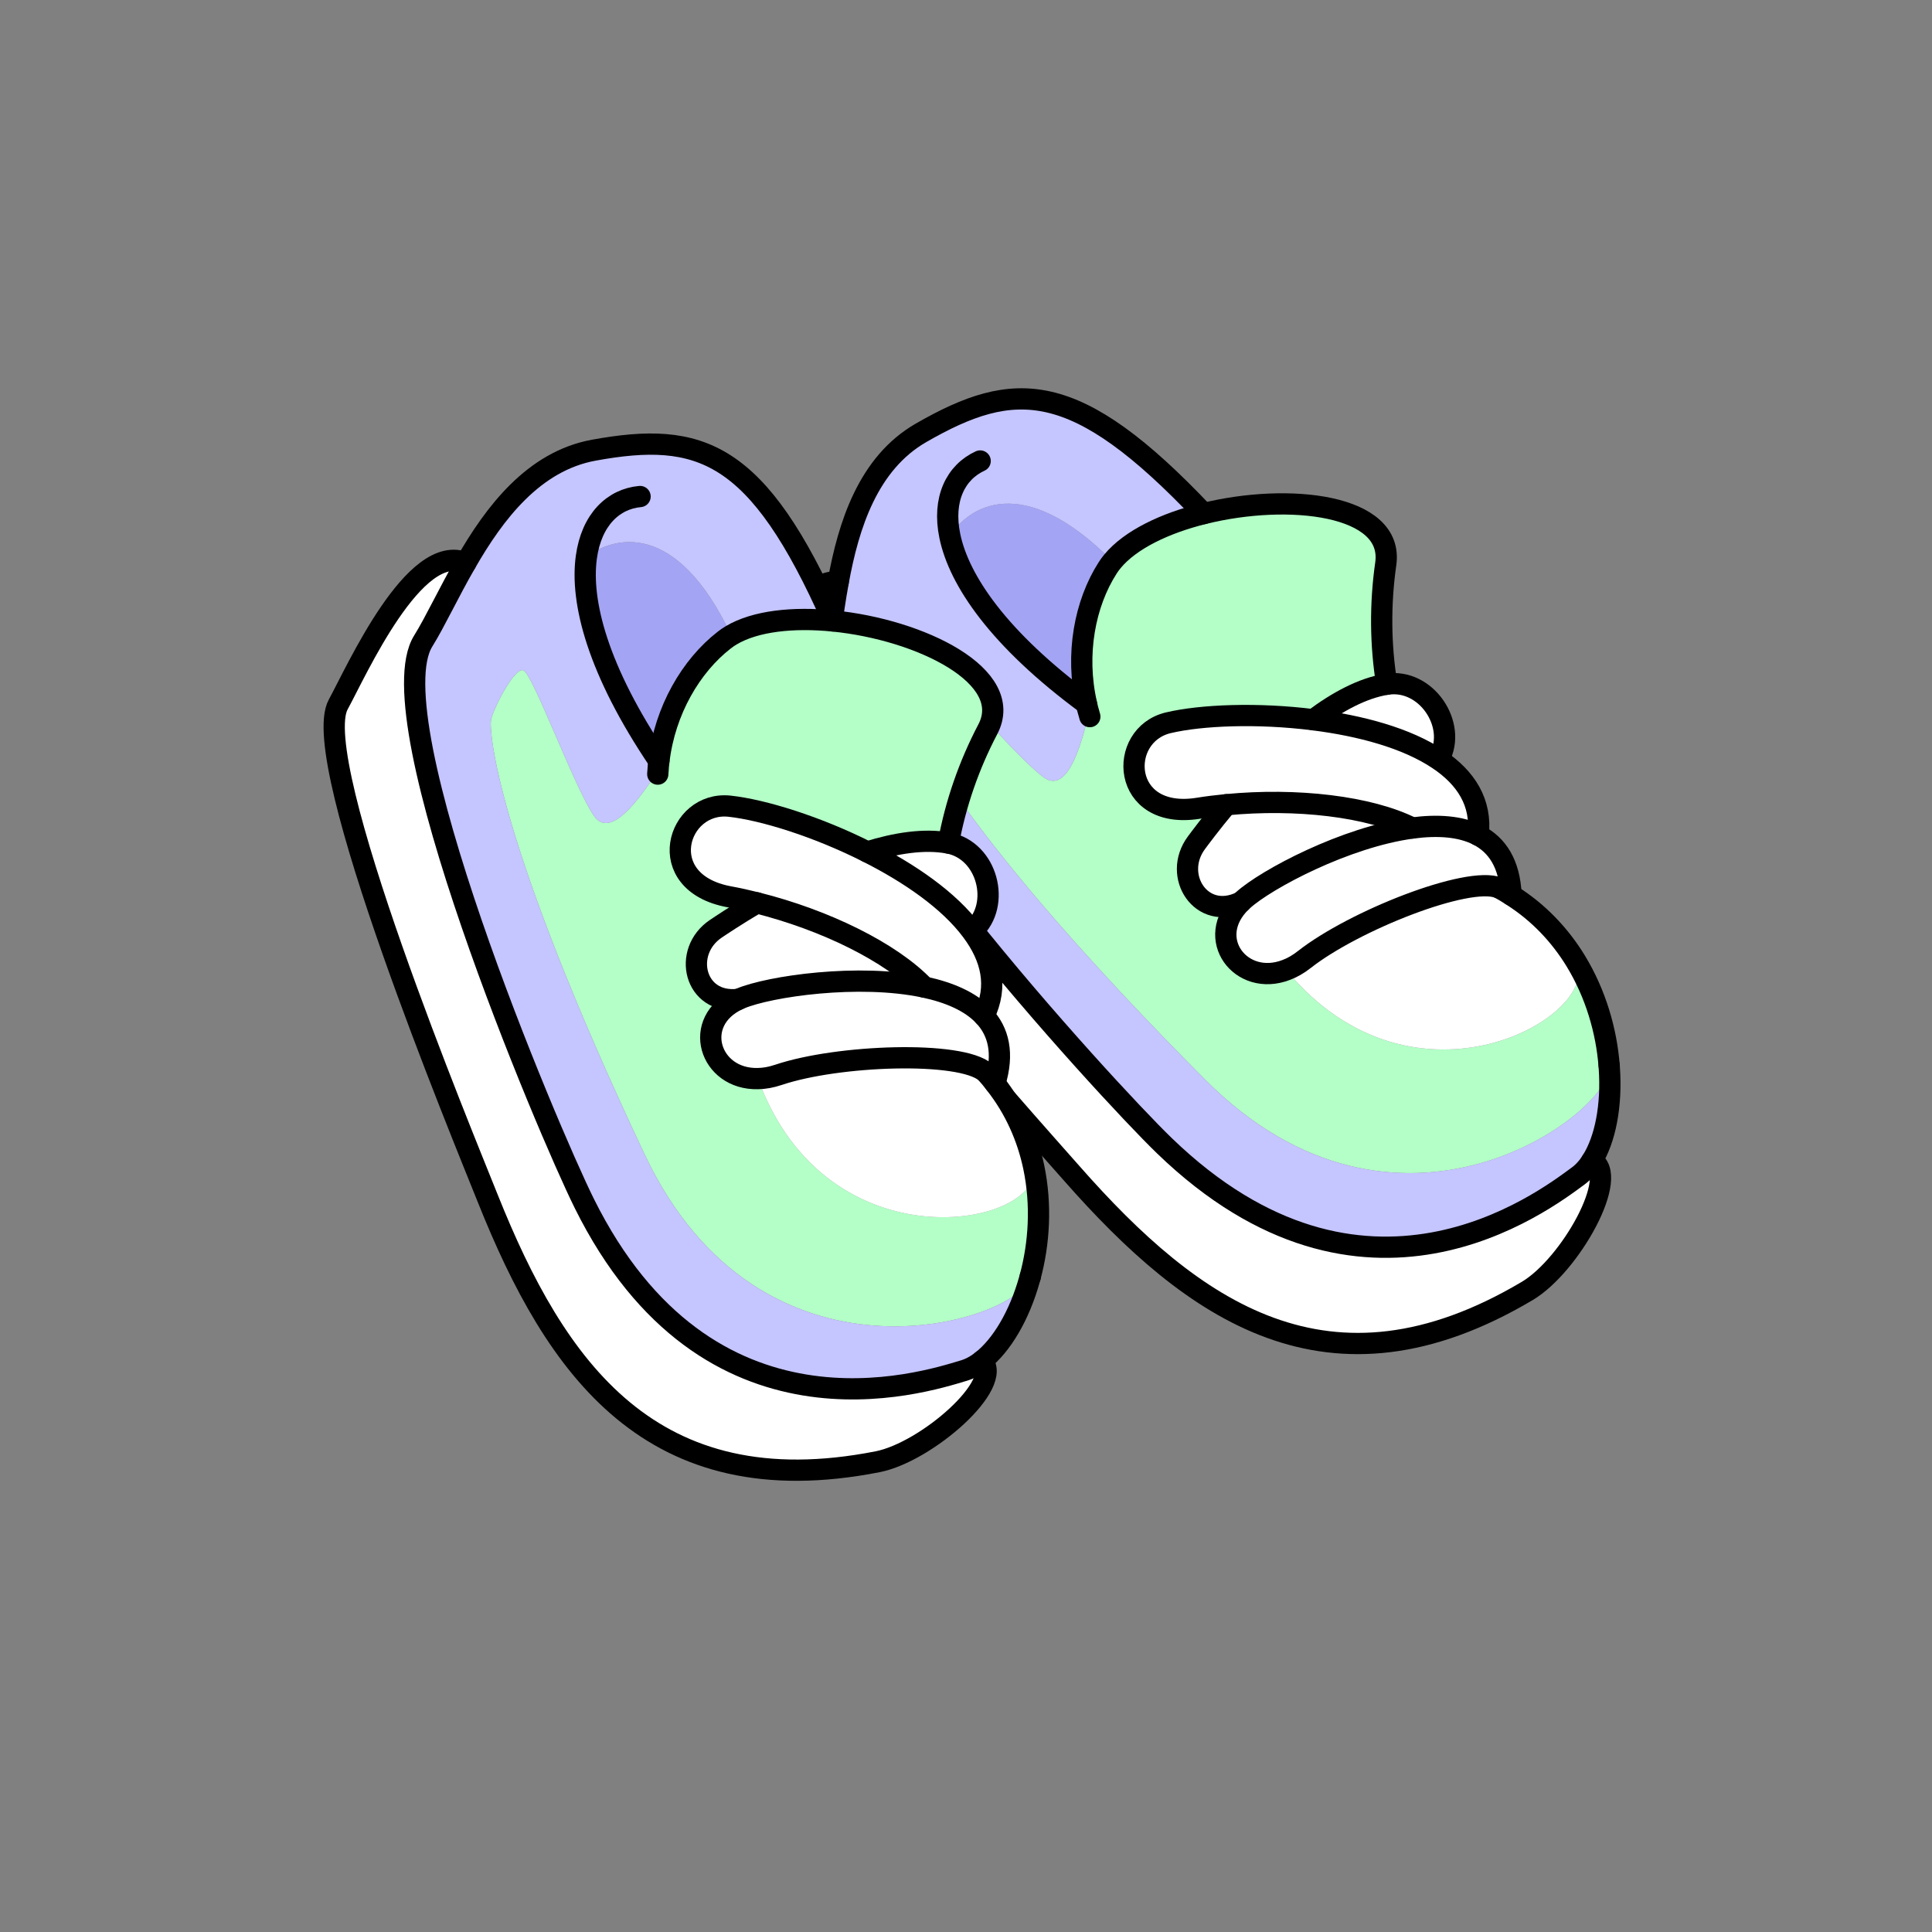
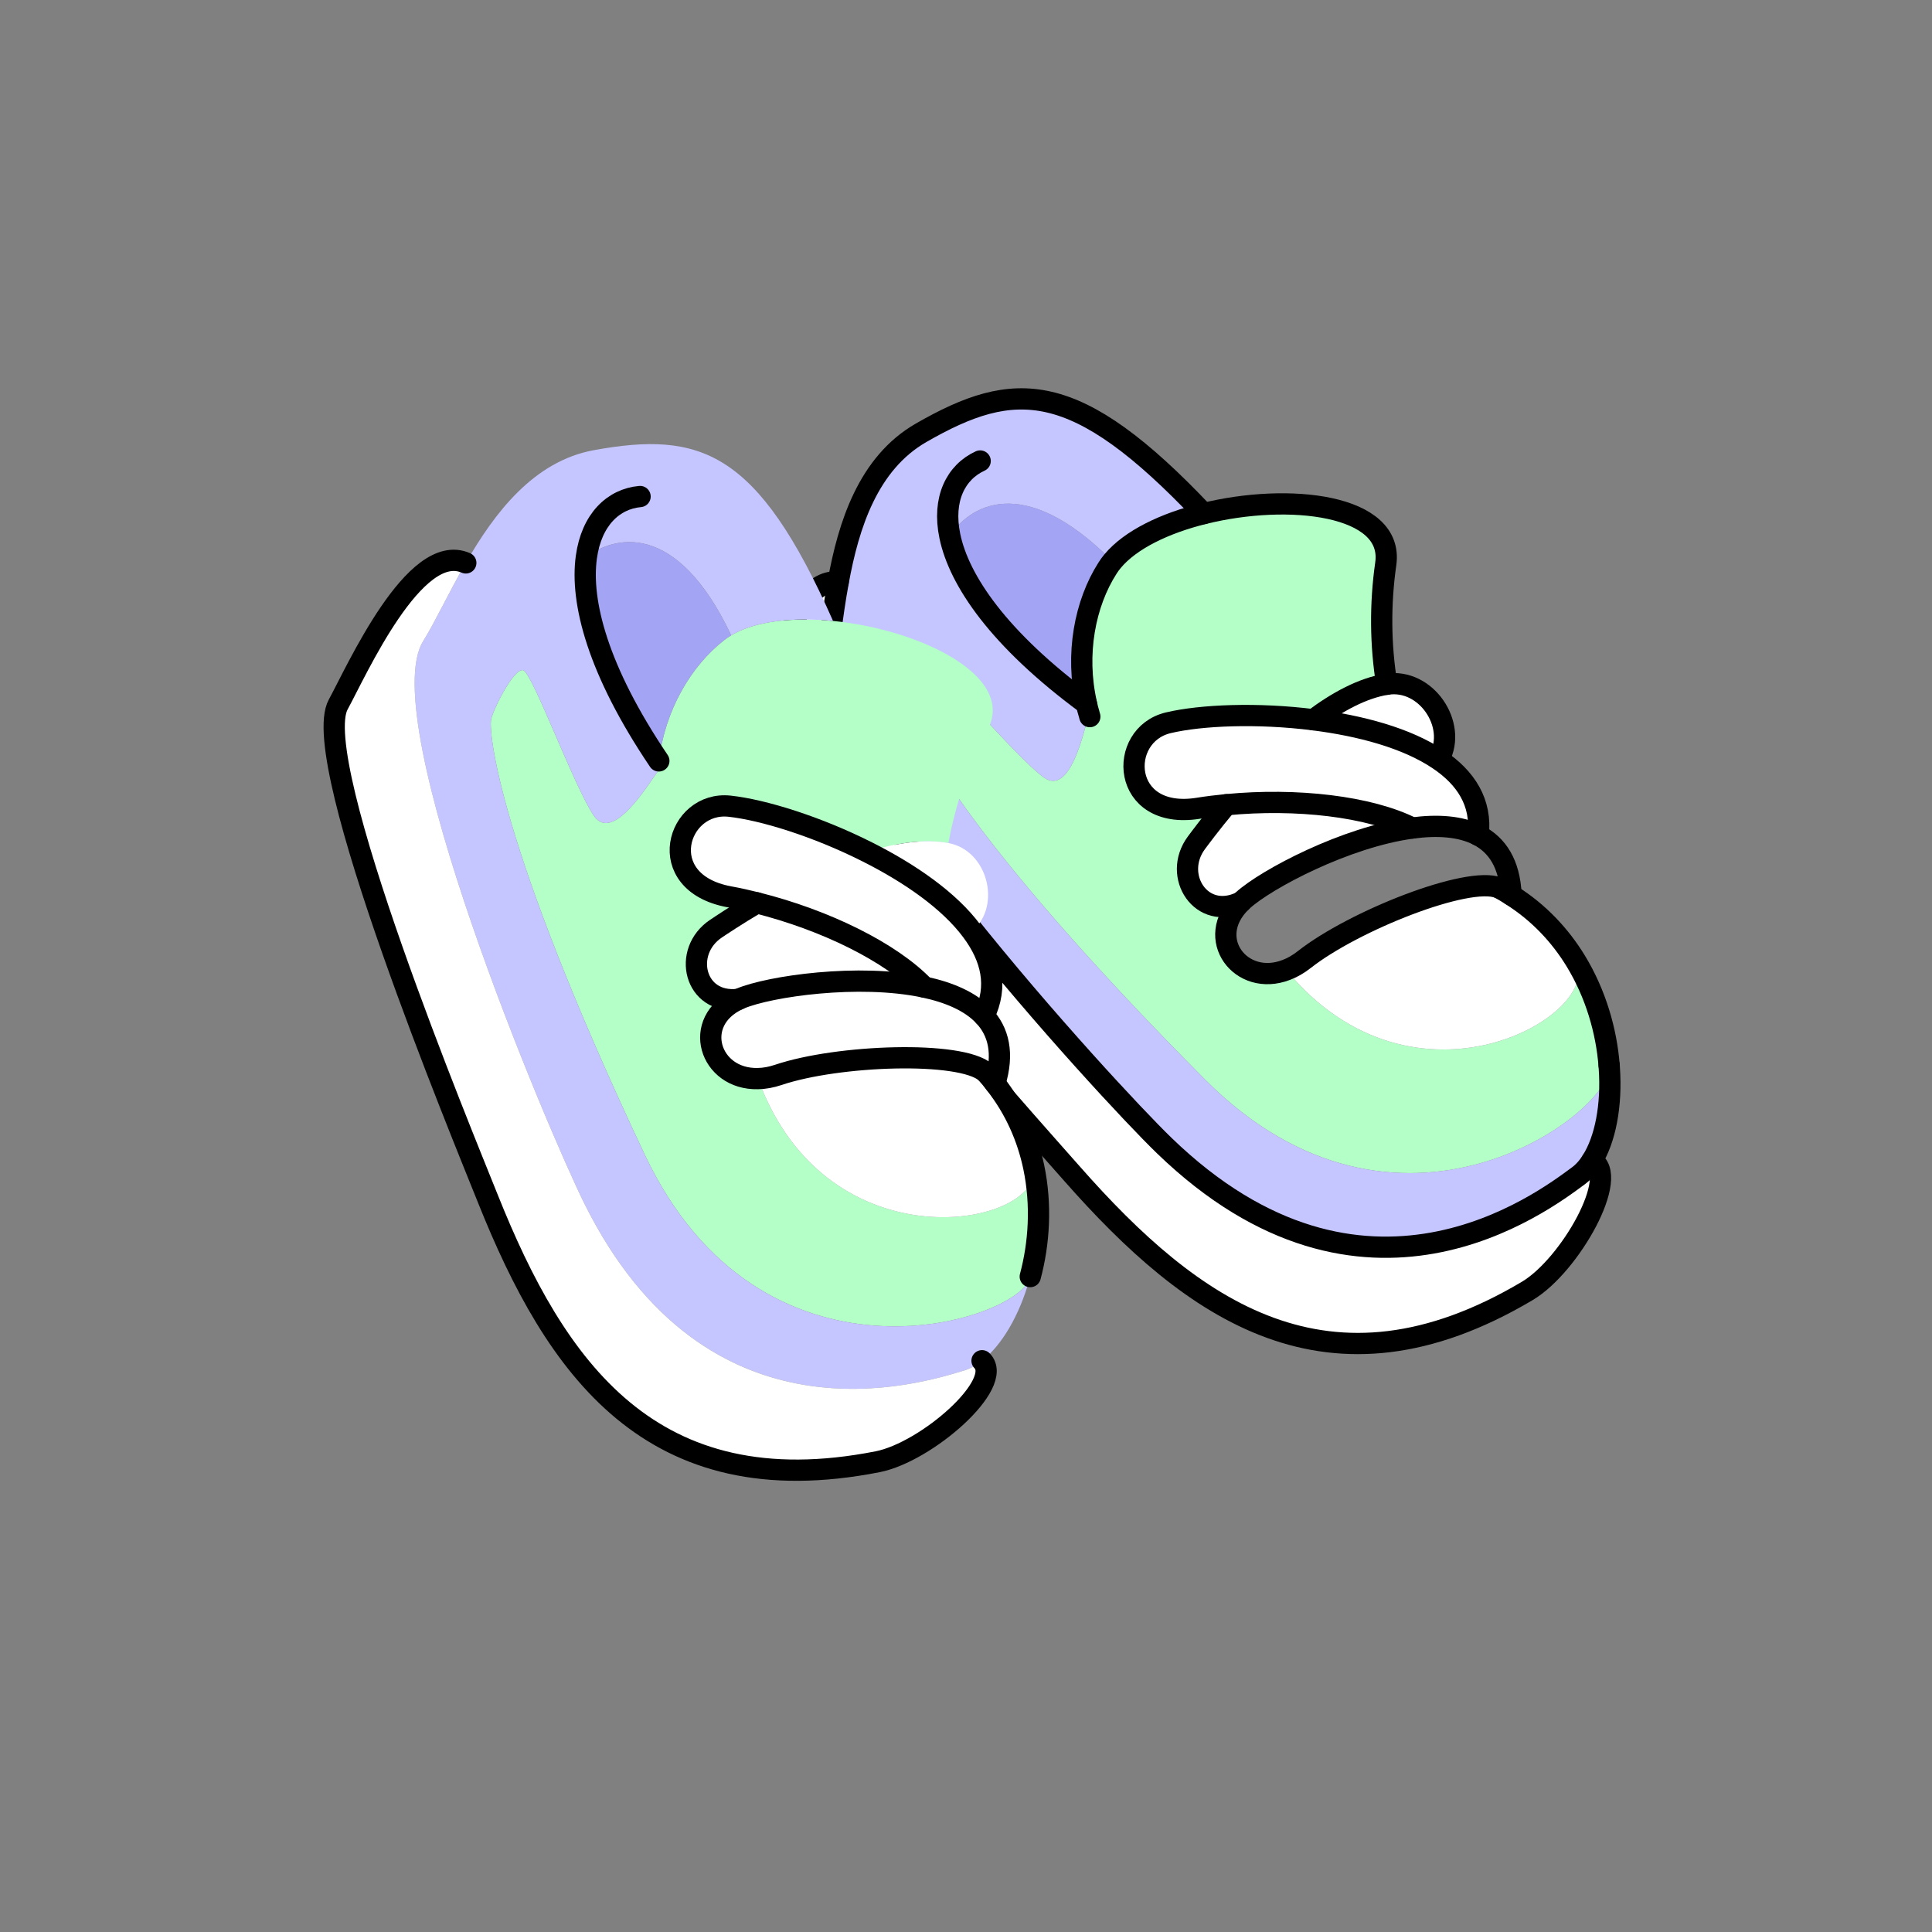
<svg xmlns="http://www.w3.org/2000/svg" id="Layer_2" viewBox="0 0 1000 1000">
  <rect x="0" y="0" width="1000" height="1000" fill="#808080" stroke="none" />
  <defs>
    <style>.cls-1,.cls-2{fill:none;}.cls-3{fill:#fff;}.cls-4{fill:#b3ffc7;}.cls-5{fill:#a4a4f4;}.cls-6{fill:#c5c5ff;}.cls-2{stroke:#000;stroke-linecap:round;stroke-linejoin:round;stroke-width:11px;}</style>
  </defs>
  <g id="_03">
    <g>
      <rect class="cls-1" x="0" width="1000" height="1000" />
      <g>
        <g>
          <path class="cls-4" d="m563.7,369.45c-.53-1.72-.97-3.43-1.33-5.17-5.85-25.64-.84-51.92,10.93-70.28.76-1.2,1.59-2.35,2.54-3.49,9.33-11.25,27.2-19.73,47.18-24.67,44.13-10.93,98.63-4.75,94.26,25.97-2.98,20.88-2.79,41.96.51,62.35-12.54,1.99-25.63,9.11-38,18.39-28.89-3.65-58.14-2.47-75.13,1.58-26.61,6.36-24.59,50.6,15.48,44.25,4.82-.78,9.7-1.37,14.63-1.85-8.16,9.78-13.77,17.38-15.5,19.69-12.69,17.08,2.59,40.72,23.19,30.6-19.4,18.87-.19,44.26,23.27,35.24,66.75,80.66,164.94,22.62,149.8-4.69h.04c10.47,17.15,15.89,36.32,17.3,54.03l.03.08.06,1.25c-.37,24.29-109.87,105.92-209.34,5.94-126.39-127.09-149.66-179.77-150.31-185.66s2.25-28.78,7.07-29.43c4.83-.61,45.26,48.27,59.82,58.76,14.09,10.15,21.06-25.19,23.5-32.89Z" />
          <path class="cls-3" d="m815.53,497.36c15.14,27.31-83.05,85.35-149.8,4.69,3.11-1.15,6.25-2.95,9.41-5.42,25.49-20.01,84.58-43.44,100.53-37.14.15.07.34.13.46.22,2.1,1.12,4.09,2.32,5.98,3.56,14.48,9.08,25.47,21,33.47,34.08h-.04Z" />
-           <path class="cls-3" d="m665.73,502.05c-23.45,9.02-42.67-16.37-23.27-35.24l.86-.81c12.03-10.94,53.28-32.82,87.69-37.42,12.97-1.72,24.99-.99,34.09,3.71,9.82,5.04,16.32,14.74,17.02,30.92l-.02.05c-1.88-1.24-3.88-2.44-5.98-3.56-.12-.09-.31-.15-.46-.22-15.95-6.3-75.04,17.12-100.53,37.14-3.15,2.48-6.29,4.27-9.41,5.42Z" />
          <path class="cls-3" d="m744.53,393.04c14.14,9.45,22.57,22.29,20.58,39.26-9.1-4.7-21.12-5.44-34.09-3.71-22.25-11.24-60.04-15.55-96.24-12.06-4.92.48-9.81,1.07-14.63,1.85-40.07,6.35-42.08-37.89-15.48-44.25,16.99-4.04,46.24-5.23,75.13-1.58,24.3,3.04,48.33,9.48,64.73,20.5Z" />
          <path class="cls-6" d="m491.64,277.47c4.73,22.86,25.18,53.28,70.68,86.82h.04c.36,1.73.8,3.44,1.33,5.16-2.44,7.7-9.41,43.04-23.5,32.89-14.55-10.49-54.98-59.37-59.82-58.76-4.82.65-7.72,23.55-7.07,29.43s23.92,58.57,150.31,185.66c99.47,99.98,208.98,18.34,209.34-5.94,1.39,19.54-2.11,37.17-9.02,48.08-2.02,3.27-4.4,5.89-7.02,7.84-18.57,13.69-111.02,84.17-214.25-15.62-30.72-29.7-186.4-199.87-176.03-246.43,2.49-11.37,3.98-27.86,7.21-45.4,5.32-29.23,15.37-61.37,42.94-77.2,48.3-27.74,79.75-28.48,146.22,41.84-19.98,4.94-37.85,13.41-47.18,24.67-47.14-47.34-74.86-27.64-84.19-13.03Z" />
          <path class="cls-3" d="m823.94,600.8c15.12,7.19-11.19,54.16-33.41,67.36-102.85,61.06-173.41,10.07-235.73-60.75-22.66-25.78-163.89-182.19-158.64-215.05,3.12-19.41,8.84-93.23,37.68-91.17-3.23,17.54-4.72,34.03-7.21,45.4-10.36,46.56,145.31,216.73,176.03,246.43,103.23,99.79,195.68,29.31,214.25,15.62,2.62-1.95,5-4.58,7.02-7.84Z" />
          <path class="cls-3" d="m717.79,354.15c20.38-3.21,36.48,20.95,27.26,38.11l-.53.78c-16.4-11.02-40.43-17.47-64.73-20.5,12.37-9.28,25.46-16.39,38-18.39Z" />
          <path class="cls-3" d="m731.01,428.58c-34.41,4.59-75.66,26.47-87.69,37.42l-.86.81c-20.6,10.12-35.88-13.52-23.19-30.6,1.73-2.31,7.34-9.91,15.5-19.69,36.2-3.49,73.99.82,96.24,12.06Z" />
          <path class="cls-5" d="m575.83,290.5c-.95,1.14-1.78,2.29-2.54,3.49-11.77,18.36-16.78,44.64-10.93,70.28h-.04c-45.5-33.52-65.96-63.95-70.68-86.81,9.33-14.61,37.05-34.31,84.19,13.03Z" />
        </g>
        <g>
          <path class="cls-2" d="m564.09,370.92c-.14-.5-.31-.99-.4-1.47-.53-1.72-.97-3.43-1.33-5.17-5.85-25.64-.84-51.92,10.93-70.28.76-1.2,1.59-2.35,2.54-3.49,9.33-11.25,27.2-19.73,47.18-24.67,44.13-10.93,98.63-4.75,94.26,25.97-2.98,20.88-2.79,41.96.51,62.35" />
          <path class="cls-2" d="m832.87,551.4c-1.41-17.71-6.83-36.88-17.3-54.05-8-13.08-18.99-25-33.47-34.08-1.88-1.24-3.88-2.44-5.98-3.56-.12-.09-.31-.15-.46-.22" />
          <path class="cls-2" d="m623.02,265.83c-66.47-70.32-97.92-69.58-146.22-41.84-27.57,15.83-37.62,47.97-42.94,77.2-3.23,17.54-4.72,34.03-7.21,45.4-10.36,46.56,145.31,216.73,176.03,246.43,103.23,99.79,195.68,29.31,214.25,15.62,2.62-1.95,5-4.58,7.02-7.84,6.91-10.9,10.4-28.53,9.02-48.08l-.06-1.25" />
          <path class="cls-2" d="m775.66,459.49c-15.95-6.3-75.04,17.12-100.53,37.14-3.15,2.48-6.29,4.27-9.41,5.42-23.45,9.02-42.67-16.37-23.27-35.24l.86-.81c12.03-10.94,53.28-32.82,87.69-37.42,12.97-1.72,24.99-.99,34.09,3.71,9.82,5.04,16.32,14.74,17.02,30.92" />
          <path class="cls-2" d="m731.01,428.58c-22.25-11.24-60.04-15.55-96.24-12.06-4.92.48-9.81,1.07-14.63,1.85-40.07,6.35-42.08-37.89-15.48-44.25,16.99-4.04,46.24-5.23,75.13-1.58,24.3,3.04,48.33,9.48,64.73,20.5,14.14,9.45,22.57,22.29,20.58,39.26" />
          <path class="cls-2" d="m745.05,392.26c9.22-17.16-6.88-41.32-27.26-38.11-12.54,1.99-25.63,9.11-38,18.39" />
          <path class="cls-2" d="m634.77,416.52c-8.16,9.78-13.77,17.38-15.5,19.69-12.69,17.08,2.59,40.72,23.19,30.6" />
          <path class="cls-2" d="m507.33,238.61c-12.59,5.79-19.68,19.65-15.69,38.86,4.73,22.86,25.18,53.28,70.68,86.82" />
          <path class="cls-2" d="m433.85,301.2c-28.84-2.06-34.56,71.76-37.68,91.17-5.26,32.86,135.97,189.27,158.64,215.05,62.32,70.82,132.88,121.81,235.73,60.75,22.22-13.21,48.53-60.17,33.41-67.36" />
        </g>
      </g>
      <g>
        <g>
          <path class="cls-4" d="m340.58,399.16c.08-1.8.24-3.56.48-5.32,3.08-26.12,16.6-49.2,33.84-62.56,1.12-.88,2.28-1.68,3.56-2.44,12.56-7.48,32.24-9.48,52.72-7.44,45.24,4.48,94.52,28.56,80.12,56.04-9.8,18.68-16.68,38.6-20.4,58.92-12.48-2.32-27.2,0-41.96,4.6-26-13.12-53.96-21.8-71.32-23.68-27.2-2.92-40.12,39.44-.24,46.88,4.8.88,9.6,1.96,14.4,3.16-10.96,6.48-18.8,11.76-21.2,13.36-17.68,11.84-11.2,39.24,11.6,36.6-24.6,11.28-15,41.64,10.12,41,35.88,98.36,147.84,76.56,142.72,45.76h.04c4.12,19.68,2.8,39.56-1.8,56.72v.08l-.36,1.2c-8.48,22.76-139,63-199.24-64.52-76.52-162.08-80.8-219.52-79.44-225.28s11.76-26.36,16.52-25.36c4.76,1.04,26.48,60.64,36.68,75.4,9.88,14.28,28.28-16.68,33.16-23.12Z" />
          <path class="cls-3" d="m535.02,604.04c5.12,30.8-106.84,52.6-142.72-45.76,3.32-.04,6.88-.68,10.68-1.96,30.72-10.32,94.24-12.6,107.16-1.32.12.12.28.24.36.36,1.6,1.76,3.08,3.56,4.44,5.36,10.6,13.4,16.96,28.32,20.12,43.32h-.04Z" />
          <path class="cls-3" d="m392.3,558.28c-25.12.64-34.72-29.72-10.12-41l1.08-.48c15-6.28,61.2-13.08,95.16-5.88,12.8,2.72,23.88,7.44,30.88,14.92,7.56,8.04,10.44,19.36,5.68,34.84l-.04.04c-1.36-1.8-2.84-3.6-4.44-5.36-.08-.12-.24-.24-.36-.36-12.92-11.28-76.44-9-107.16,1.32-3.8,1.28-7.36,1.92-10.68,1.96Z" />
          <path class="cls-3" d="m503.06,481.96c10.16,13.64,13.8,28.56,6.24,43.88-7-7.48-18.08-12.2-30.88-14.92-17.2-18.04-51.36-34.76-86.64-43.6-4.8-1.2-9.6-2.28-14.4-3.16-39.88-7.44-26.96-49.8.24-46.88,17.36,1.88,45.32,10.56,71.32,23.68,21.88,11,42.36,25.12,54.12,41Z" />
          <path class="cls-6" d="m303.5,288.36c-3.2,23.12,5.88,58.64,37.52,105.48h.04c-.24,1.76-.4,3.52-.48,5.32-4.88,6.44-23.28,37.4-33.16,23.12-10.2-14.76-31.92-74.36-36.68-75.4-4.76-1-15.16,19.6-16.52,25.36s2.92,63.2,79.44,225.28c60.24,127.52,190.76,87.28,199.24,64.52-5.24,18.88-14.44,34.32-24.6,42.28-3,2.4-6.12,4.08-9.24,5.04-22.08,6.68-132.8,42.12-196.64-86.48-19-38.28-108.68-250.76-83.32-291.16,6.16-9.88,13.08-24.92,22-40.36,14.8-25.76,35.04-52.68,66.32-58.36,54.8-9.96,84.68-.12,123.76,88.4-20.48-2.04-40.16-.04-52.72,7.44-28.56-60.4-61.28-51.12-74.96-40.48Z" />
          <path class="cls-3" d="m508.3,704.32c11.84,11.84-28.68,47.28-54.04,52.28-117.36,23.08-166.76-48.6-201.76-136.2-12.72-31.88-93.4-226.56-77.44-255.76,9.44-17.24,39.56-84.88,66.04-73.28-8.92,15.44-15.84,30.48-22,40.36-25.36,40.4,64.32,252.88,83.32,291.16,63.84,128.6,174.56,93.16,196.64,86.48,3.12-.96,6.24-2.64,9.24-5.04Z" />
          <path class="cls-3" d="m490.9,436.36c20.28,3.8,27.36,31.96,12.92,45.04l-.76.56c-11.76-15.88-32.24-30-54.12-41,14.76-4.6,29.48-6.92,41.96-4.6Z" />
          <path class="cls-3" d="m478.42,510.92c-33.96-7.2-80.16-.4-95.16,5.88l-1.08.48c-22.8,2.64-29.28-24.76-11.6-36.6,2.4-1.6,10.24-6.88,21.2-13.36,35.28,8.84,69.44,25.56,86.64,43.6Z" />
          <path class="cls-5" d="m378.46,328.84c-1.28.76-2.44,1.56-3.56,2.44-17.24,13.36-30.76,36.44-33.84,62.56h-.04c-31.64-46.84-40.72-82.36-37.52-105.48,13.68-10.64,46.4-19.92,74.96,40.48Z" />
        </g>
        <g>
-           <path class="cls-2" d="m340.46,400.68c.04-.52.04-1.04.12-1.52.08-1.8.24-3.56.48-5.32,3.08-26.12,16.6-49.2,33.84-62.56,1.12-.88,2.28-1.68,3.56-2.44,12.56-7.48,32.24-9.48,52.72-7.44,45.24,4.48,94.52,28.56,80.12,56.04-9.8,18.68-16.68,38.6-20.4,58.92" />
          <path class="cls-2" d="m533.26,660.76c4.6-17.16,5.92-37.04,1.8-56.72-3.16-15-9.52-29.92-20.12-43.32-1.36-1.8-2.84-3.6-4.44-5.36-.08-.12-.24-.24-.36-.36" />
-           <path class="cls-2" d="m431.18,321.4c-39.08-88.52-68.96-98.36-123.76-88.4-31.28,5.68-51.52,32.6-66.32,58.36-8.92,15.44-15.84,30.48-22,40.36-25.36,40.4,64.32,252.88,83.32,291.16,63.84,128.6,174.56,93.16,196.64,86.48,3.12-.96,6.24-2.64,9.24-5.04,10.16-7.96,19.36-23.4,24.6-42.28l.36-1.2" />
          <path class="cls-2" d="m510.14,555c-12.92-11.28-76.44-9-107.16,1.32-3.8,1.28-7.36,1.92-10.68,1.96-25.12.64-34.72-29.72-10.12-41l1.08-.48c15-6.28,61.2-13.08,95.16-5.88,12.8,2.72,23.88,7.44,30.88,14.92,7.56,8.04,10.44,19.36,5.68,34.84" />
          <path class="cls-2" d="m478.42,510.92c-17.2-18.04-51.36-34.76-86.64-43.6-4.8-1.2-9.6-2.28-14.4-3.16-39.88-7.44-26.96-49.8.24-46.88,17.36,1.88,45.32,10.56,71.32,23.68,21.88,11,42.36,25.12,54.12,41,10.16,13.64,13.8,28.56,6.24,43.88" />
-           <path class="cls-2" d="m503.82,481.4c14.44-13.08,7.36-41.24-12.92-45.04-12.48-2.32-27.2,0-41.96,4.6" />
          <path class="cls-2" d="m391.78,467.32c-10.96,6.48-18.8,11.76-21.2,13.36-17.68,11.84-11.2,39.24,11.6,36.6" />
          <path class="cls-2" d="m331.3,257c-13.8,1.24-25.12,11.92-27.8,31.36-3.2,23.12,5.88,58.64,37.52,105.48" />
          <path class="cls-2" d="m241.1,291.36c-26.48-11.6-56.6,56.04-66.04,73.28-15.96,29.2,64.72,223.88,77.44,255.76,35,87.6,84.4,159.28,201.76,136.2,25.36-5,65.88-40.44,54.04-52.28" />
        </g>
      </g>
    </g>
  </g>
</svg>